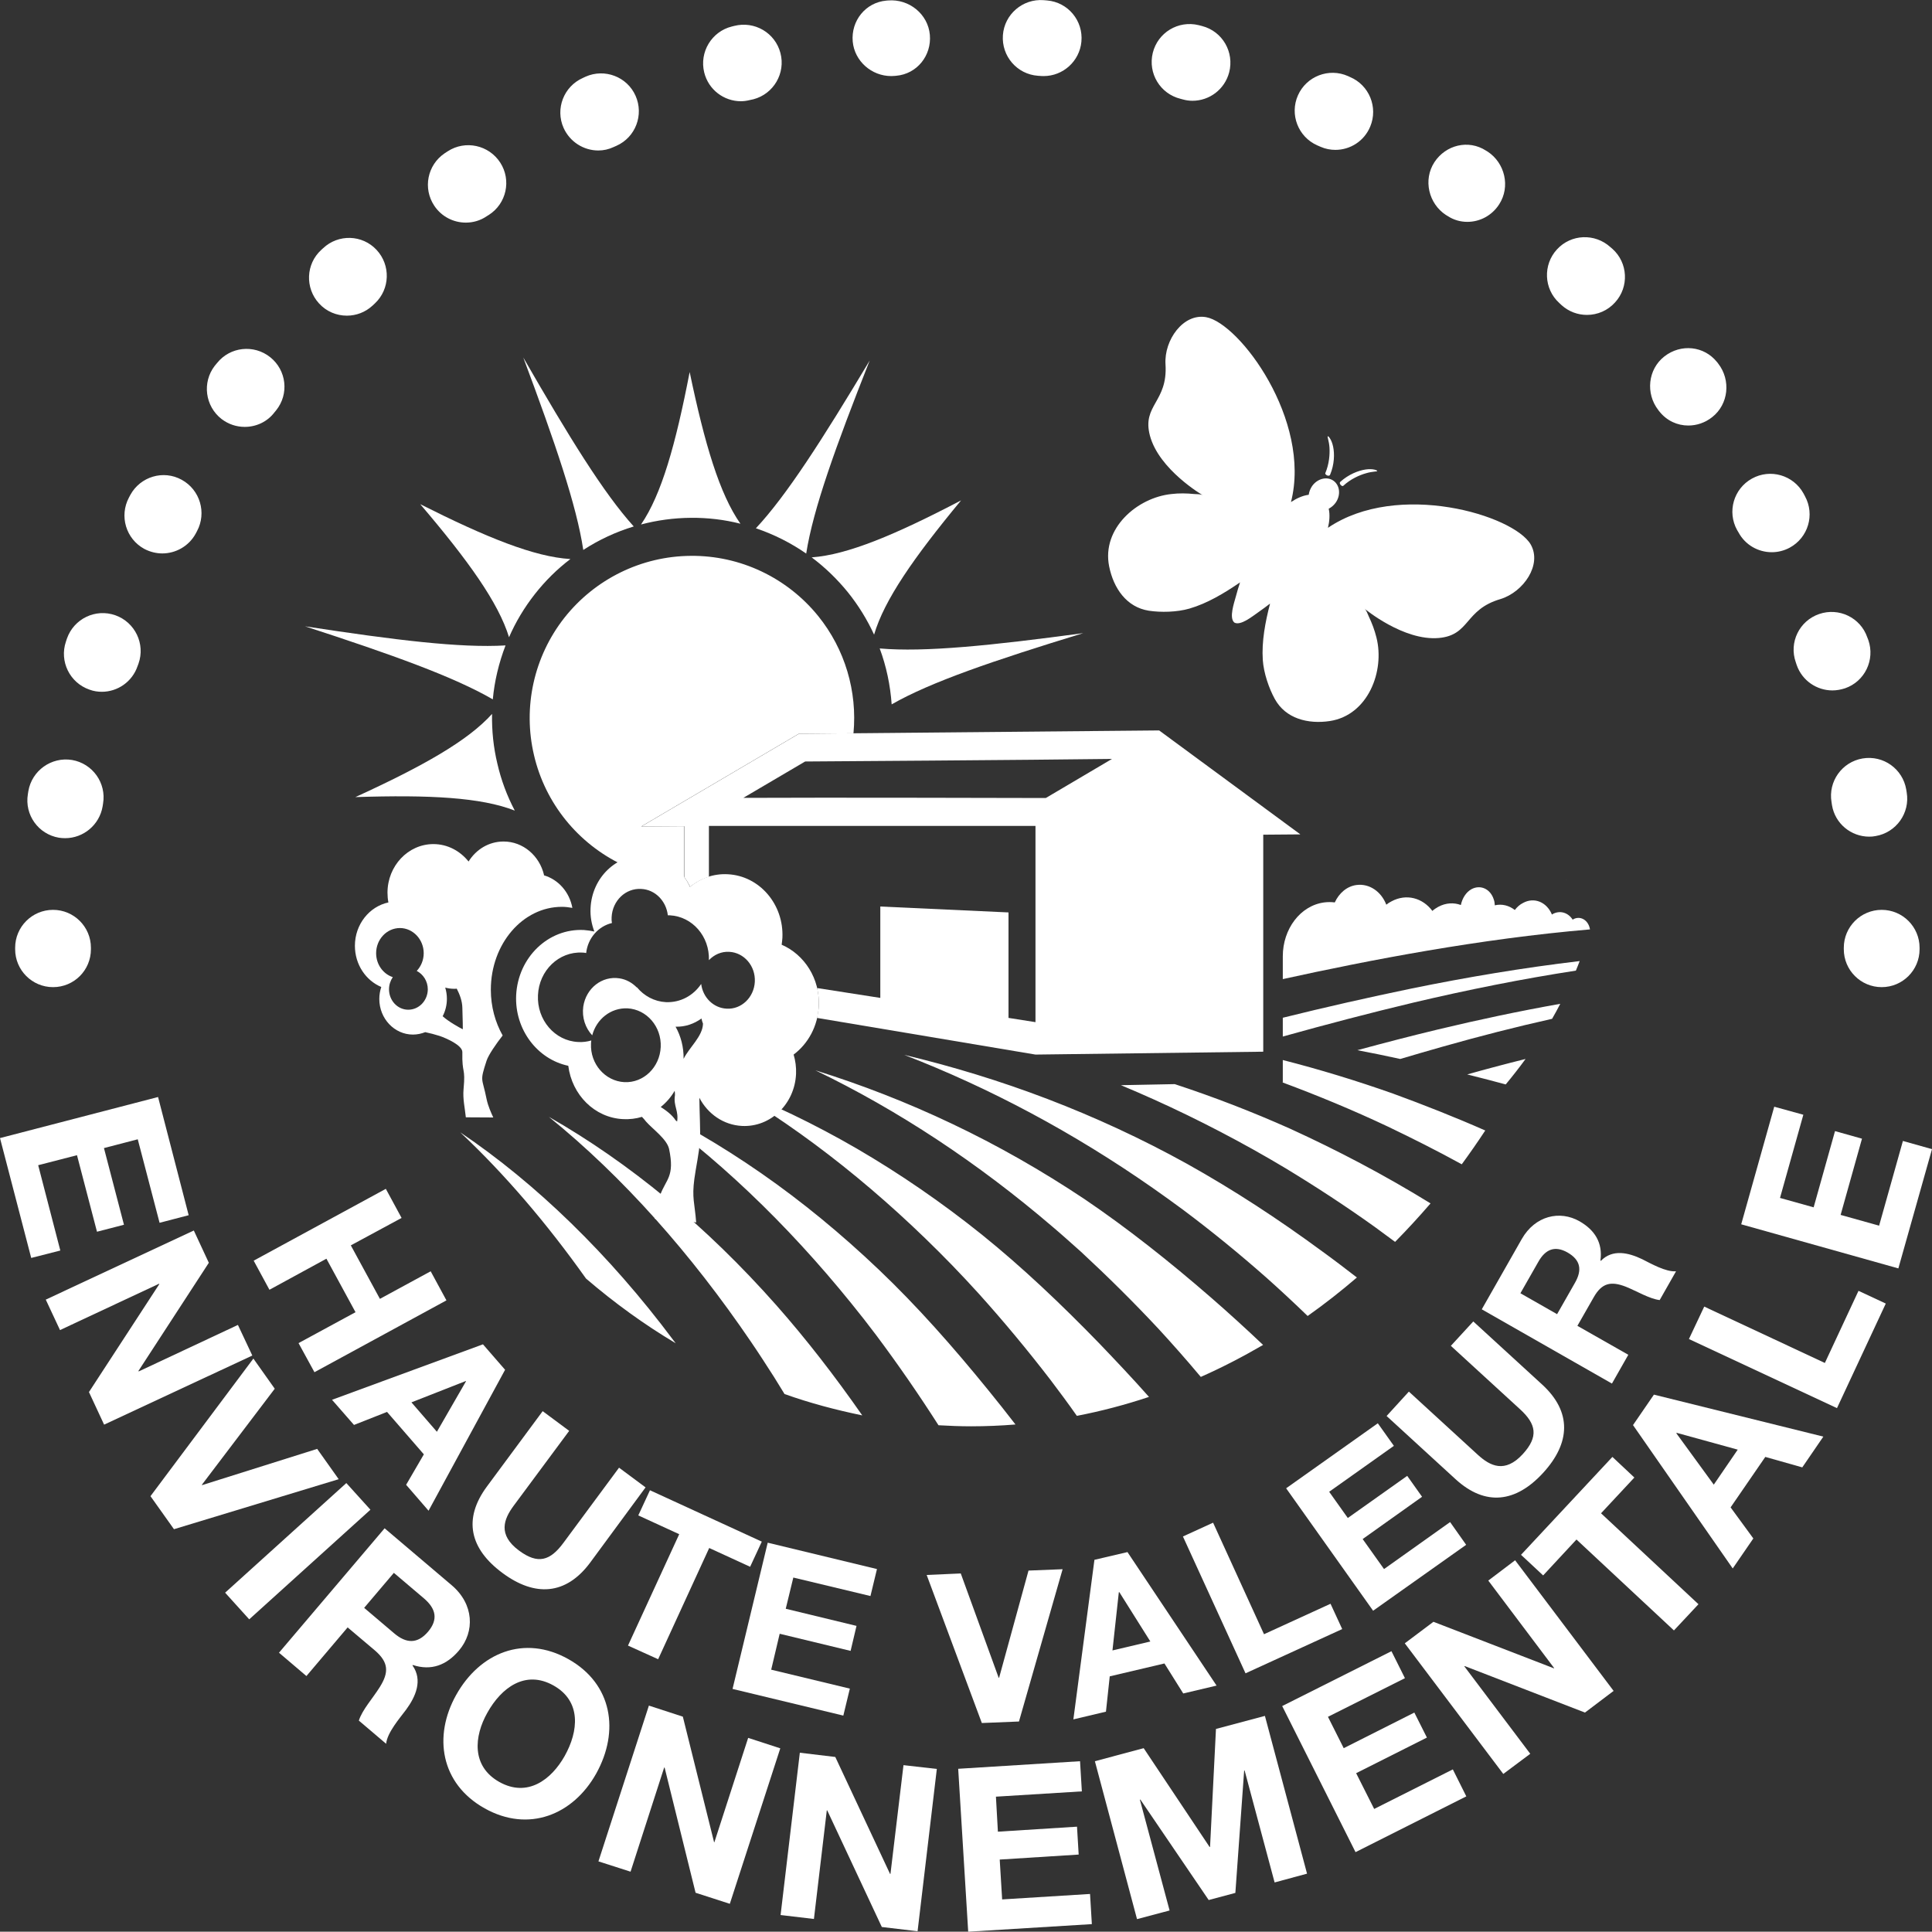
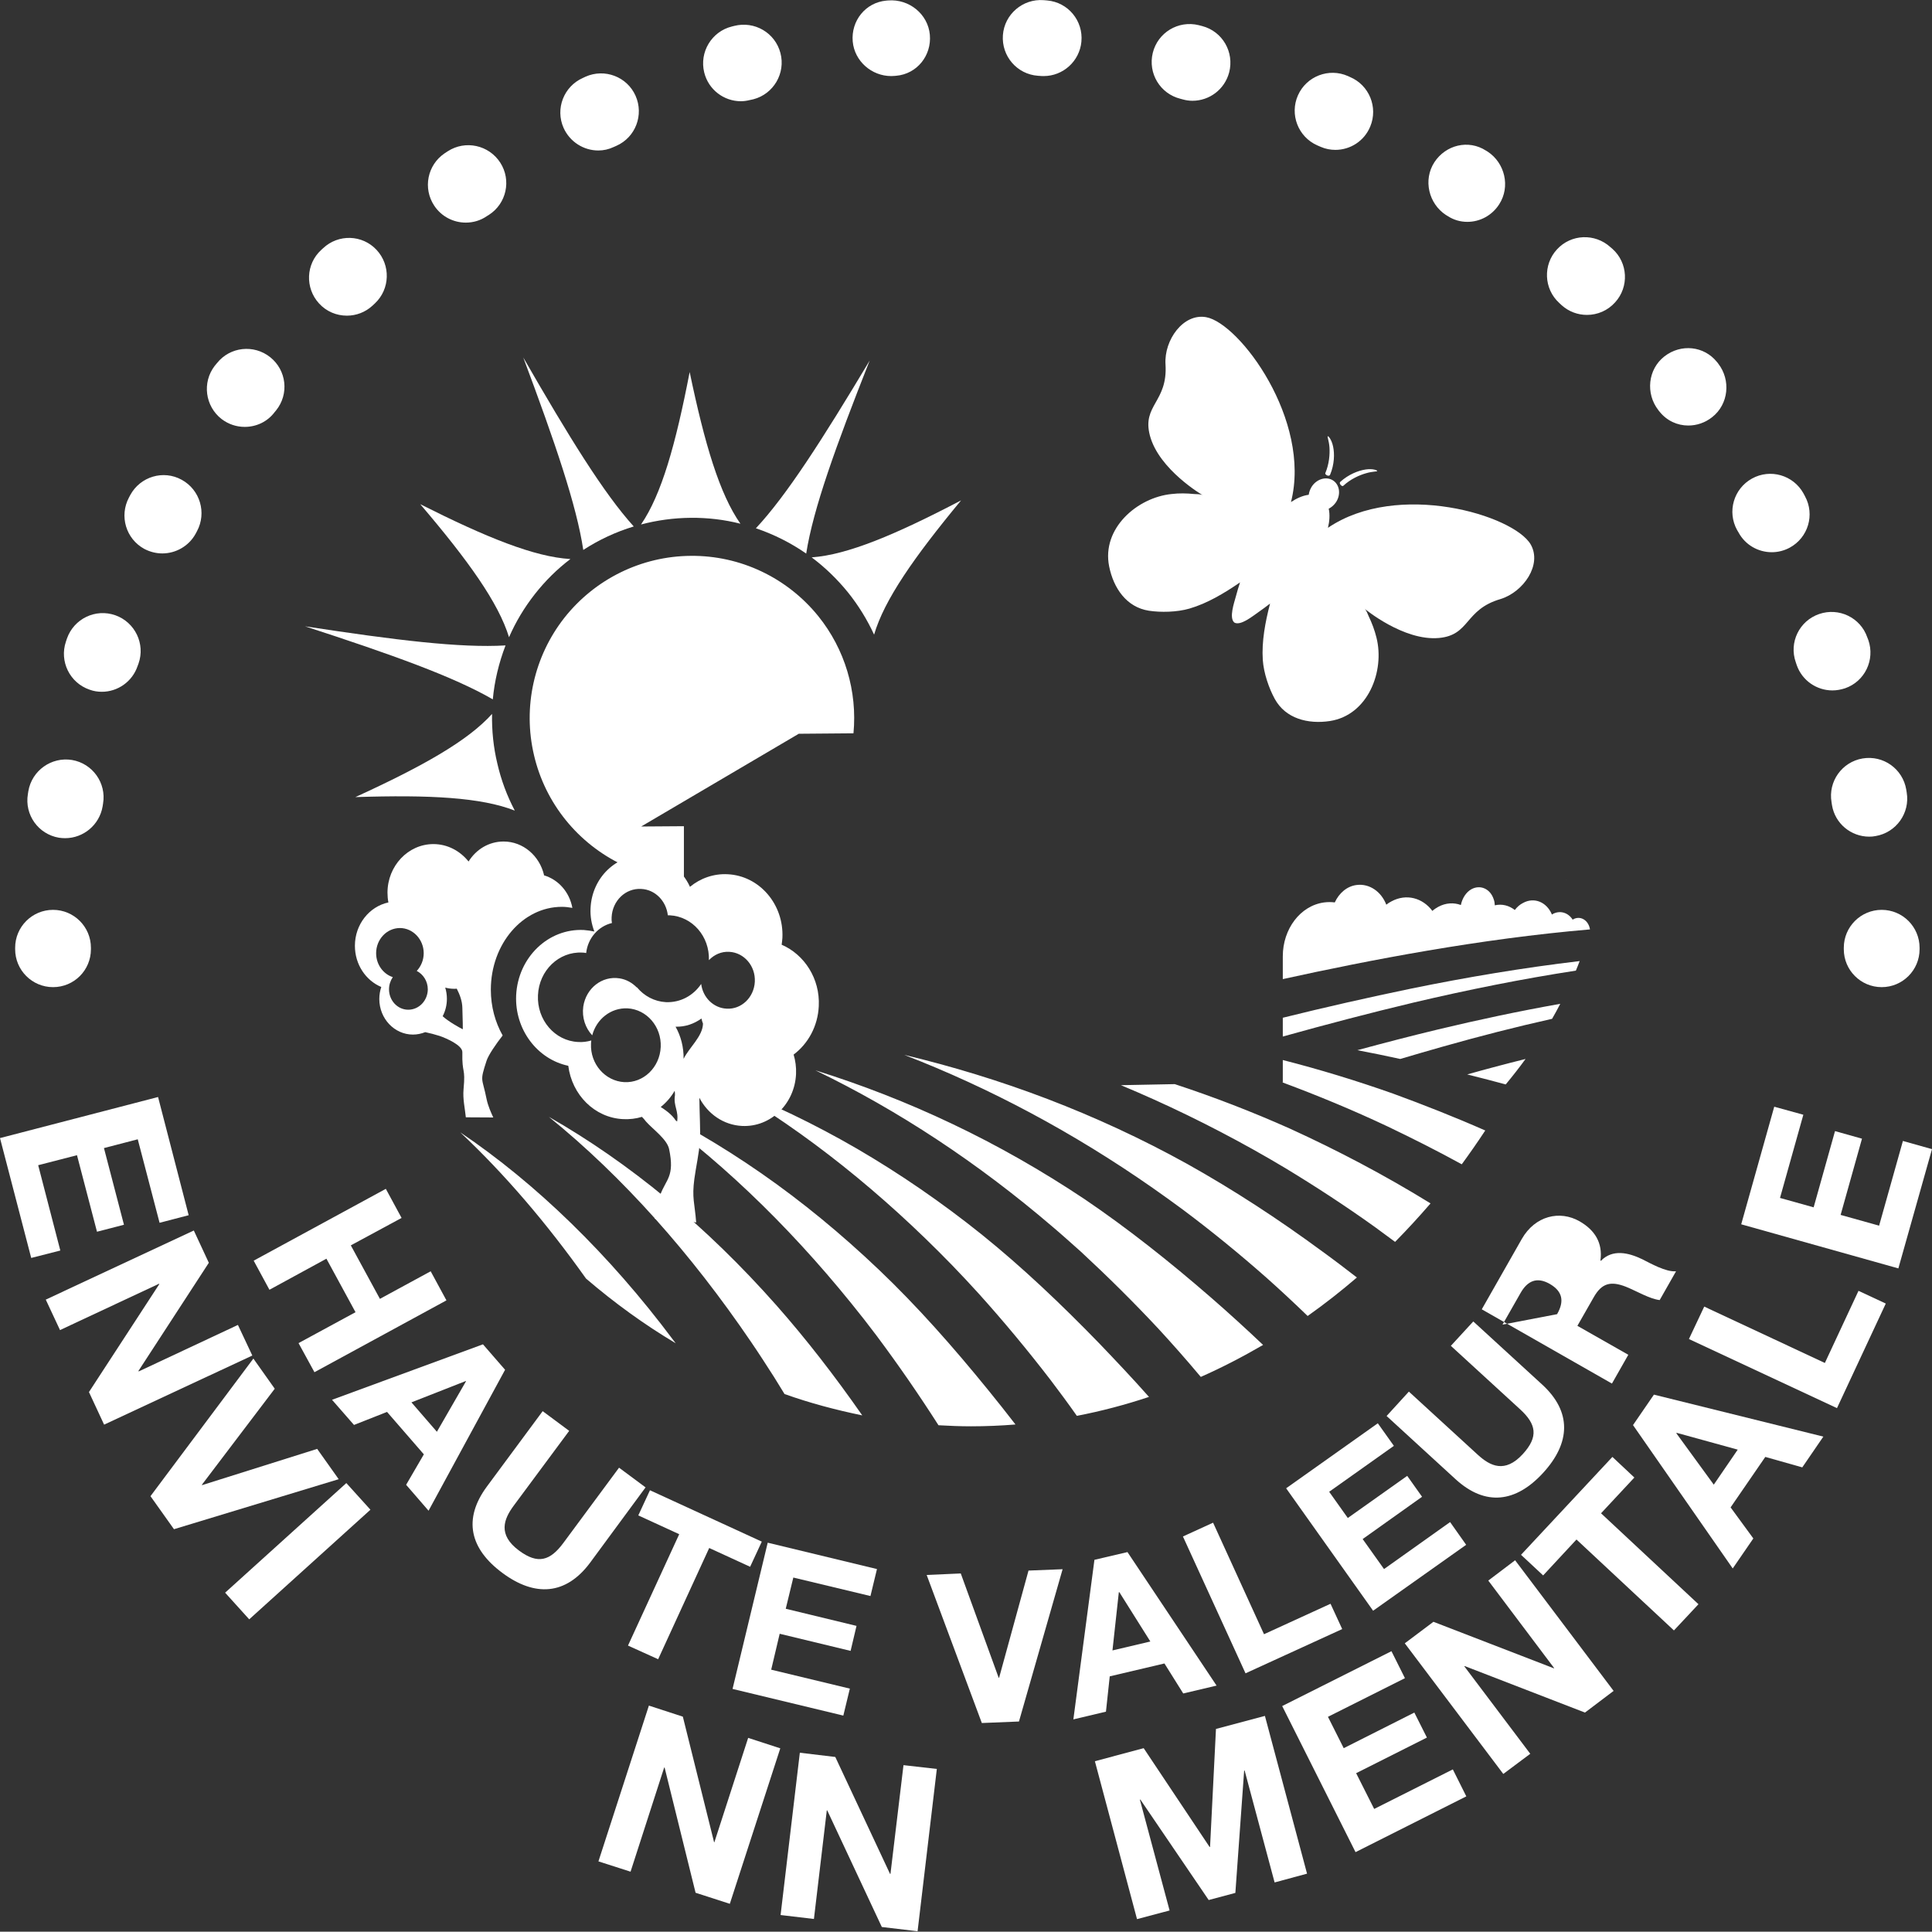
<svg xmlns="http://www.w3.org/2000/svg" id="Calque_1" x="0px" y="0px" viewBox="0 0 127.49 127.47" style="enable-background:new 0 0 127.49 127.47;" xml:space="preserve">
  <rect x="0" y="0" width="127.49" height="127.47" fill="#333333" stroke="none" />
  <style type="text/css">	.st0{fill:#FFFFFF;}</style>
  <polygon class="st0" points="10.43,72.39 12.45,80.19 10.53,80.69 9.09,75.18 6.86,75.76 8.18,80.82 6.4,81.28 5.08,76.23  2.52,76.89 3.98,82.52 2.06,83.01 0,75.1 " />
  <polygon class="st0" points="12.79,81.2 13.78,83.33 9.14,90.46 9.15,90.5 15.7,87.43 16.65,89.45 6.87,94.01 5.87,91.86  10.51,84.74 10.5,84.71 3.96,87.77 3.02,85.76 " />
  <polygon class="st0" points="11.48,100.91 9.93,98.73 16.72,89.65 18.13,91.64 13.32,97.98 13.34,98 20.93,95.61 22.35,97.61 " />
  <rect x="14.23" y="101.15" transform="matrix(0.742 -0.671 0.671 0.742 -63.575 39.594)" class="st0" width="10.78" height="2.37" />
-   <path class="st0" d="M25.38,100.85l4.43,3.76c1.47,1.25,1.53,3.06,0.48,4.3c-0.82,0.97-1.83,1.36-3.05,0.96l-0.02,0.03 c0.69,0.98,0.21,2.06-0.43,2.93c-0.41,0.55-1.24,1.5-1.31,2.24l-1.8-1.53c0.22-0.71,0.92-1.47,1.38-2.21 c0.61-0.97,0.59-1.63-0.31-2.41l-1.81-1.53l-2.72,3.21l-1.81-1.54L25.38,100.85z M24.03,106.1l1.98,1.68 c0.8,0.68,1.54,0.71,2.24-0.11c0.67-0.8,0.53-1.51-0.28-2.2l-1.98-1.68L24.03,106.1z" />
-   <path class="st0" d="M37.5,109.48c2.91,1.63,3.4,4.76,1.84,7.56c-1.52,2.71-4.45,3.92-7.36,2.29s-3.4-4.76-1.88-7.48 C31.66,109.06,34.59,107.85,37.5,109.48 M32.95,117.59c1.86,1.04,3.43-0.15,4.31-1.71c0.92-1.64,1.12-3.62-0.74-4.66 c-1.86-1.04-3.44,0.15-4.36,1.8C31.28,114.58,31.1,116.55,32.95,117.59" />
  <polygon class="st0" points="42.82,112.55 45.06,113.28 47.12,121.56 47.14,121.57 49.37,114.68 51.49,115.37 48.16,125.63  45.9,124.9 43.86,116.65 43.83,116.63 41.61,123.51 39.49,122.83 " />
  <polygon class="st0" points="52.78,115.66 55.12,115.94 58.73,123.65 58.76,123.66 59.62,116.48 61.82,116.73 60.55,127.44  58.19,127.16 54.59,119.47 54.56,119.46 53.71,126.63 51.51,126.37 " />
-   <polygon class="st0" points="63.23,116.72 71.27,116.22 71.39,118.21 65.72,118.56 65.85,120.87 71.07,120.54 71.18,122.38  65.97,122.71 66.13,125.34 71.93,124.98 72.05,126.97 63.89,127.47 " />
  <polygon class="st0" points="72.25,116.22 75.47,115.36 79.82,121.88 79.85,121.87 80.24,114.09 83.47,113.23 86.25,123.64  84.11,124.22 82.13,116.83 82.1,116.84 81.52,124.91 79.76,125.38 75.25,118.75 75.22,118.76 77.18,126.07 75.03,126.64 " />
  <polygon class="st0" points="84.61,112.58 91.82,108.96 92.71,110.74 87.63,113.29 88.67,115.36 93.33,113.01 94.16,114.66  89.49,117.01 90.68,119.37 95.87,116.76 96.76,118.54 89.45,122.22 " />
  <polygon class="st0" points="92.7,108.44 94.59,107.02 102.54,110.09 102.56,110.08 98.21,104.3 99.98,102.96 106.48,111.58  104.59,113.01 96.65,109.94 96.63,109.96 100.98,115.73 99.2,117.06 " />
  <polygon class="st0" points="104.03,101.59 101.83,103.96 100.37,102.6 106.4,96.14 107.85,97.5 105.65,99.86 112.08,105.86  110.46,107.59 " />
  <path class="st0" d="M107.76,94.04l1.38-2.01l11.18,2.77l-1.39,2.03l-2.44-0.69l-2.29,3.33l1.5,2.05l-1.36,1.98L107.76,94.04z  M113.09,97.97l1.58-2.31l-4.03-1.11l-0.02,0.03L113.09,97.97z" />
  <polygon class="st0" points="111.45,88.36 112.46,86.22 120.42,89.94 122.64,85.18 124.44,86.02 121.22,92.92 " />
  <polygon class="st0" points="114.9,80.79 117.08,73.03 119,73.56 117.46,79.05 119.68,79.67 121.09,74.64 122.87,75.14  121.46,80.17 124,80.88 125.57,75.29 127.49,75.83 125.27,83.7 " />
  <polygon class="st0" points="25.46,78.45 26.5,80.37 23.15,82.18 25.07,85.71 28.42,83.89 29.46,85.81 20.75,90.55 19.7,88.63  23.46,86.59 21.54,83.06 17.78,85.11 16.74,83.19 " />
  <path class="st0" d="M31.87,88.71l1.46,1.68l-5.05,9.3l-1.48-1.71l1.17-2.01l-2.43-2.8l-2.18,0.86l-1.45-1.66L31.87,88.71z  M27.15,92.54l1.68,1.94l1.92-3.33l-0.01-0.02L27.15,92.54z" />
  <path class="st0" d="M38.94,103.12c-1.6,2.15-3.65,2.26-5.78,0.68c-2.15-1.59-2.63-3.55-1.02-5.72l3.67-4.96l1.75,1.3l-3.67,4.95 c-0.64,0.87-1.06,1.9,0.36,2.95c1.25,0.93,2.06,0.67,2.93-0.51l3.67-4.96l1.75,1.3L38.94,103.12z" />
  <polygon class="st0" points="44.82,101.24 42.12,100 42.89,98.34 50.27,101.73 49.5,103.39 46.8,102.15 43.43,109.49 41.44,108.59  " />
  <polygon class="st0" points="50.66,101.8 57.87,103.54 57.44,105.32 52.35,104.1 51.85,106.16 56.52,107.29 56.13,108.94  51.45,107.81 50.89,110.18 56.08,111.43 55.65,113.21 48.34,111.45 " />
  <polygon class="st0" points="67.24,113.6 64.79,113.7 61.15,103.93 63.4,103.83 65.9,110.71 65.93,110.71 67.87,103.64  70.12,103.55 " />
  <path class="st0" d="M72.22,102.93l2.18-0.51l5.88,8.81l-2.2,0.52l-1.24-1.98l-3.61,0.85l-0.25,2.33l-2.15,0.51L72.22,102.93z  M73.41,108.91l2.5-0.59l-2.05-3.26l-0.03,0.01L73.41,108.91z" />
  <polygon class="st0" points="78.06,101.39 80.05,100.48 83.41,107.84 87.8,105.83 88.57,107.5 82.19,110.42 " />
  <polygon class="st0" points="84.87,98.21 90.92,93.92 91.98,95.41 87.71,98.44 88.94,100.17 92.86,97.39 93.84,98.77 89.92,101.56  91.33,103.54 95.69,100.44 96.75,101.94 90.61,106.29 " />
  <path class="st0" d="M101.76,91.36c1.98,1.81,1.87,3.86,0.08,5.82c-1.8,1.97-3.81,2.24-5.79,0.43l-4.55-4.17l1.47-1.61L97.52,96 c0.8,0.73,1.78,1.25,2.97-0.05c1.05-1.15,0.89-1.98-0.2-2.97l-4.55-4.17l1.48-1.61L101.76,91.36z" />
-   <path class="st0" d="M97.78,86.4l2.64-4.64c0.88-1.54,2.51-1.91,3.81-1.17c1.01,0.58,1.54,1.42,1.38,2.59l0.03,0.02 c0.77-0.79,1.82-0.54,2.72-0.11c0.56,0.28,1.57,0.86,2.24,0.8l-1.08,1.9c-0.67-0.08-1.49-0.58-2.23-0.88 c-0.98-0.38-1.58-0.26-2.12,0.69l-1.08,1.89l3.36,1.91l-1.08,1.9L97.78,86.4z M102.75,86.72l1.18-2.07c0.48-0.84,0.38-1.5-0.49-2 c-0.83-0.47-1.46-0.22-1.93,0.62l-1.18,2.07L102.75,86.72z" />
+   <path class="st0" d="M97.78,86.4l2.64-4.64c0.88-1.54,2.51-1.91,3.81-1.17c1.01,0.58,1.54,1.42,1.38,2.59l0.03,0.02 c0.77-0.79,1.82-0.54,2.72-0.11c0.56,0.28,1.57,0.86,2.24,0.8l-1.08,1.9c-0.67-0.08-1.49-0.58-2.23-0.88 c-0.98-0.38-1.58-0.26-2.12,0.69l-1.08,1.89l3.36,1.91l-1.08,1.9L97.78,86.4z M102.75,86.72c0.48-0.84,0.38-1.5-0.49-2 c-0.83-0.47-1.46-0.22-1.93,0.62l-1.18,2.07L102.75,86.72z" />
  <path class="st0" d="M101.84,57.78L101.84,57.78c-0.03,0.02-0.07,0.05-0.07,0.05L101.84,57.78z M103.34,58.04l-0.01,0.01 c0,0.01-0.01,0.01-0.01,0.01C103.33,58.04,103.34,58.04,103.34,58.04" />
  <path class="st0" d="M104.92,61.33c-0.01-0.05-0.02-0.11-0.04-0.17c-0.16-0.5-0.64-0.73-1.06-0.5c-0.02,0.01-0.03,0.02-0.04,0.03 c-0.29-0.46-0.82-0.64-1.31-0.38c-0.02,0.01-0.04,0.03-0.06,0.04c-0.34-0.82-1.16-1.17-1.9-0.77c-0.22,0.11-0.4,0.27-0.55,0.47 c-0.38-0.3-0.85-0.42-1.32-0.31c-0.01-0.14-0.02-0.26-0.07-0.39c-0.22-0.69-0.87-0.99-1.46-0.68c-0.37,0.2-0.62,0.61-0.71,1.05 c-0.46-0.17-0.99-0.15-1.49,0.12c-0.14,0.08-0.27,0.16-0.39,0.27c-0.64-0.86-1.72-1.16-2.7-0.63c-0.12,0.06-0.23,0.13-0.34,0.22 c-0.33-0.86-1.11-1.41-1.96-1.3c-0.64,0.08-1.16,0.54-1.44,1.15c-0.23-0.03-0.46-0.03-0.7,0c-1.58,0.21-2.73,1.76-2.73,3.55v1.51 C90.38,63.35,97.65,61.95,104.92,61.33" />
  <path class="st0" d="M87.73,29.53c0.03,0.45-0.02,1.09-0.27,1.68c-0.03,0.06,0.03,0.12,0.11,0.16c0.08,0.04,0.17,0.03,0.2-0.04 c0.29-0.69,0.3-1.39,0.2-1.86c-0.1-0.48-0.32-0.71-0.35-0.68C87.57,28.82,87.7,29.08,87.73,29.53 M88.47,32 c0.06,0.07,0.14,0.1,0.18,0.05c0.46-0.43,1.06-0.7,1.49-0.82c0.43-0.13,0.73-0.1,0.74-0.15c0.02-0.04-0.27-0.17-0.76-0.1 c-0.48,0.07-1.13,0.32-1.68,0.82C88.39,31.85,88.41,31.93,88.47,32 M101.01,35.93c-1.12-1.94-8.77-4.23-13.38-1.1 c0.1-0.41,0.14-0.87,0.05-1.26c0.17-0.09,0.33-0.22,0.46-0.4c0.35-0.5,0.28-1.15-0.15-1.45c-0.43-0.3-1.06-0.14-1.41,0.36 c-0.12,0.18-0.19,0.37-0.22,0.57c-0.4,0.05-0.81,0.24-1.17,0.48c1.37-5.4-3.4-11.81-5.6-12.2c-1.51-0.27-2.78,1.51-2.68,3.11 c0.16,2.5-1.56,2.68-1.03,4.7c0.6,2.26,3.49,3.94,3.49,3.94c-0.14-0.08-0.41-0.07-0.57-0.08c-0.49-0.05-0.99-0.06-1.49,0 c-2.27,0.23-4.62,2.27-4.12,4.77c0.29,1.45,1.15,2.7,2.62,2.93c0.79,0.12,1.85,0.1,2.68-0.14c1.17-0.34,2.29-1.01,3.34-1.73 c-0.1,0.31-0.2,0.62-0.28,0.94c-0.11,0.41-0.46,1.4-0.1,1.71c0.41,0.24,1.22-0.43,1.57-0.67c0.27-0.19,0.53-0.38,0.79-0.58 c-0.32,1.22-0.56,2.51-0.48,3.72c0.06,0.86,0.4,1.86,0.79,2.57c0.71,1.3,2.19,1.68,3.64,1.46c2.52-0.39,3.63-3.3,3.07-5.51 c-0.12-0.49-0.3-0.96-0.51-1.4c-0.07-0.15-0.15-0.4-0.27-0.5c0,0,2.57,2.14,4.9,1.93c2.08-0.19,1.67-1.87,4.07-2.57 C100.54,39.06,101.77,37.26,101.01,35.93" />
  <path class="st0" d="M43.97,79.08c-2.51-2.07-5.1-3.87-7.75-5.38c4.89,3.96,9.39,9.04,13.34,14.85c0.52,0.76,1.02,1.54,1.52,2.32 c0.23,0.38,0.46,0.75,0.69,1.12c1.68,0.6,3.39,1.05,5.13,1.41c-1.82-2.61-3.71-5.05-5.68-7.28C48.9,83.5,46.48,81.15,43.97,79.08  M58,83.79c-2.5-2.38-5.08-4.5-7.74-6.35c-2.66-1.85-5.39-3.44-8.18-4.77c5.08,3.52,9.83,8.06,14.1,13.34 c0.56,0.69,1.11,1.39,1.65,2.11c1.42,1.9,2.79,3.88,4.1,5.93c0.71,0.04,1.42,0.07,2.14,0.07c0.98,0,1.96-0.04,2.94-0.12 c-0.59-0.77-1.19-1.52-1.79-2.26C62.89,88.87,60.51,86.18,58,83.79 M64.79,81.47c-2.68-2.15-5.43-4.03-8.24-5.67 c-2.81-1.63-5.69-3.01-8.6-4.14c5.27,3.07,10.26,7.08,14.86,11.81c0.6,0.62,1.19,1.25,1.78,1.9c1.63,1.81,3.21,3.71,4.74,5.7 c0.59,0.78,1.17,1.56,1.73,2.36c1.61-0.31,3.2-0.73,4.76-1.25c-1.07-1.21-2.17-2.37-3.25-3.5C70.04,86.07,67.47,83.63,64.79,81.47  M71.57,79.13c-2.85-1.9-5.77-3.56-8.74-4.97c-2.96-1.41-5.98-2.58-9.02-3.53c5.47,2.64,10.71,6.1,15.62,10.3 c0.64,0.54,1.27,1.11,1.9,1.67c1.75,1.62,3.46,3.31,5.13,5.1c0.92,1,1.83,2.03,2.71,3.08c0.02,0.03,0.04,0.05,0.07,0.08 c1.4-0.62,2.77-1.33,4.11-2.11c-1.14-1.08-2.28-2.12-3.43-3.12C77.19,83.26,74.43,81.07,71.57,79.13 M37.69,80.72 c-2.35-2.29-4.8-4.3-7.32-6c2.95,2.77,5.73,6.03,8.3,9.65c1.88,1.61,3.85,3.04,5.92,4.27c-0.05-0.06-0.09-0.12-0.14-0.18 C42.3,85.58,40.04,83.01,37.69,80.72 M84.65,67.16v1.24c2.87-0.8,5.76-1.56,8.66-2.25c3.53-0.83,7.1-1.55,10.68-2.1 c0.09-0.21,0.17-0.42,0.25-0.63c-3.72,0.44-7.42,1.06-11.09,1.81C90.3,65.82,87.47,66.46,84.65,67.16 M89.57,69.3 c0.99,0.19,1.93,0.38,2.83,0.58c0.93-0.27,1.85-0.55,2.79-0.81c2.4-0.68,4.81-1.3,7.23-1.84c0.18-0.32,0.37-0.65,0.54-0.99 c-2.7,0.48-5.39,1.05-8.06,1.69C93.11,68.36,91.34,68.82,89.57,69.3 M78.35,76.81c-3.03-1.68-6.12-3.1-9.23-4.29 c-3.12-1.19-6.27-2.15-9.45-2.91c5.66,2.19,11.15,5.12,16.38,8.77c0.68,0.48,1.36,0.96,2.03,1.46c1.87,1.4,3.71,2.9,5.51,4.49 c0.91,0.81,1.81,1.65,2.7,2.51c1.12-0.79,2.2-1.64,3.25-2.54c-0.75-0.58-1.51-1.16-2.27-1.71C84.35,80.44,81.39,78.51,78.35,76.81  M84.65,69.95v1.47h-0.04c2.34,0.87,4.66,1.83,6.97,2.92c1.63,0.78,3.26,1.6,4.88,2.49c0.49-0.67,1.01-1.41,1.55-2.23 c-2.02-0.89-4.05-1.69-6.1-2.44C89.5,71.31,87.08,70.57,84.65,69.95 M77.52,71.54l-3.55,0.07c2.95,1.23,5.85,2.64,8.7,4.23 c0.72,0.4,1.44,0.82,2.16,1.25c1.98,1.2,3.96,2.49,5.9,3.88c0.44,0.32,0.89,0.65,1.33,0.98c0.8-0.81,1.58-1.66,2.34-2.54 c-3.05-1.88-6.14-3.5-9.27-4.93C82.62,73.36,80.08,72.38,77.52,71.54 M99.36,71.56L99.36,71.56c0.44-0.53,0.88-1.09,1.31-1.68 c-1.29,0.32-2.57,0.66-3.85,1.02C97.77,71.14,98.63,71.36,99.36,71.56" />
  <path class="st0" d="M55.94,39.07c0.7,0.87,1.28,1.81,1.74,2.81c0.67-2.29,2.62-5.09,5.74-8.86c-4.34,2.27-7.49,3.59-9.86,3.76 C54.43,37.43,55.23,38.2,55.94,39.07" />
  <path class="st0" d="M57.39,23.79c-3.12,5.21-5.48,8.9-7.51,11.07c1.18,0.4,2.3,0.96,3.32,1.67C53.66,33.58,55.15,29.46,57.39,23.79 " />
  <path class="st0" d="M48.86,34.56c-1.37-1.95-2.35-5.22-3.35-10.01c-0.93,4.81-1.86,8.09-3.21,10.06c1.06-0.28,2.16-0.43,3.28-0.44 C46.7,34.16,47.8,34.29,48.86,34.56" />
-   <path class="st0" d="M58.05,42.79c0.44,1.18,0.7,2.43,0.79,3.69c2.58-1.48,6.76-2.9,12.64-4.7C65.4,42.6,61.02,43.05,58.05,42.79" />
  <path class="st0" d="M32.47,47.11c-1.59,1.77-4.56,3.45-9.02,5.49c4.9-0.16,8.3,0.02,10.52,0.89c-0.51-0.97-0.9-2.01-1.15-3.1 C32.56,49.31,32.45,48.21,32.47,47.11" />
  <path class="st0" d="M45.14,54.52l-2.83,0.02l10.4-6.12l3.61-0.03c0.26-2.77-0.56-5.55-2.33-7.74c-2.05-2.53-5.14-4-8.4-3.97 c-3.26,0.02-6.33,1.53-8.35,4.09c-2.01,2.56-2.75,5.9-2,9.07c0.74,3.17,2.9,5.83,5.84,7.23c1.29,0.61,2.66,0.93,4.05,1v-3.55H45.14z " />
  <path class="st0" d="M33.36,42.59c-2.97,0.18-7.29-0.35-13.23-1.26c5.72,1.86,9.82,3.33,12.39,4.82 C32.63,44.94,32.92,43.74,33.36,42.59" />
  <path class="st0" d="M41.82,34.74c-1.99-2.2-4.28-5.92-7.29-11.15c2.11,5.64,3.52,9.77,3.96,12.7 C39.52,35.62,40.64,35.1,41.82,34.74" />
  <path class="st0" d="M35.29,39.21c0.69-0.88,1.48-1.66,2.35-2.32c-2.38-0.14-5.54-1.42-9.91-3.62c3.18,3.73,5.16,6.5,5.86,8.78 C34.03,41.04,34.6,40.09,35.29,39.21" />
-   <path class="st0" d="M76.49,48.2l-23.77,0.22l-10.4,6.12l2.83-0.02v3.35c0.15,0.2,0.28,0.42,0.39,0.65c0.37-0.3,0.79-0.52,1.24-0.66 V54.5h21.55v12.95l-1.78-0.28v-6.96l-8.46-0.39v6.03l-4.17-0.65c0.08,0.38,0.13,0.77,0.11,1.17c-0.01,0.27-0.06,0.54-0.12,0.8 l14.42,2.42l15.03-0.19V55.08l2.45-0.02L76.49,48.2z M69.01,52.66c-0.34,0-14.81-0.04-19.96-0.01c1.98-1.16,3.89-2.29,4.08-2.4 c0.34,0,15.03-0.1,20.25-0.17C71.27,51.32,69.21,52.54,69.01,52.66" />
  <path class="st0" d="M32.11,69.99c0.12-0.37,0.64-1.13,1.06-1.66c-0.49-0.87-0.78-1.9-0.78-3.02c0-3.02,2.1-5.47,4.69-5.47 c0.23,0,0.46,0.03,0.69,0.07c-0.19-1.04-0.92-1.87-1.88-2.15c0-0.01,0-0.02,0.01-0.02c-0.3-1.27-1.38-2.21-2.67-2.21 c-0.97,0-1.81,0.52-2.31,1.32c-0.56-0.7-1.39-1.15-2.32-1.15c-1.67,0-3.03,1.44-3.03,3.21c0,0.22,0.02,0.43,0.06,0.64 c-1.26,0.27-2.21,1.45-2.21,2.86c0,1.24,0.72,2.29,1.74,2.72c-0.08,0.24-0.13,0.51-0.13,0.79c0,1.3,1,2.35,2.22,2.35 c0.28,0,0.56-0.06,0.81-0.16c0.32,0.07,0.64,0.15,0.95,0.25c0.41,0.14,1.51,0.61,1.5,1.07c-0.03,1.49,0.22,0.95,0.08,2.44 c-0.06,0.66,0.09,1.25,0.15,1.86l1.81,0.01c-0.15-0.33-0.34-0.74-0.44-1.21C31.82,71.06,31.64,71.43,32.11,69.99 M26.94,66.63 c-0.7,0-1.27-0.6-1.27-1.35c0-0.3,0.1-0.58,0.25-0.8c-0.64-0.21-1.1-0.84-1.1-1.58c0-0.91,0.7-1.66,1.57-1.66 c0.86,0,1.57,0.75,1.57,1.66c0,0.46-0.18,0.87-0.46,1.17c0.43,0.22,0.73,0.68,0.73,1.22C28.22,66.03,27.65,66.63,26.94,66.63  M29.21,67.06c0.18-0.34,0.28-0.74,0.28-1.15c0-0.26-0.04-0.51-0.11-0.74c0.18,0.05,0.39,0.08,0.59,0.08c0.06,0,0.12,0,0.17-0.01 c0.2,0.39,0.36,0.81,0.37,1.26c0.01,0.71,0.03,0.71,0.03,1.42C30.31,67.81,29.61,67.42,29.21,67.06" />
  <path class="st0" d="M54.03,66.39c0.09-1.81-0.95-3.4-2.45-4.05c0.02-0.15,0.04-0.3,0.05-0.46c0.1-2.21-1.52-4.09-3.61-4.19 c-0.93-0.05-1.81,0.27-2.49,0.83c-0.53-1.17-1.64-2-2.95-2.07c-1.9-0.09-3.52,1.46-3.61,3.48c-0.03,0.54,0.07,1.06,0.25,1.54 c-0.22-0.05-0.45-0.08-0.69-0.1c-2.35-0.12-4.35,1.81-4.47,4.31c-0.1,2.26,1.4,4.22,3.44,4.65c0.24,1.91,1.73,3.43,3.62,3.52 c0.43,0.02,0.85-0.03,1.24-0.15c0.09,0.09,0.18,0.19,0.27,0.31c0.43,0.49,1.37,1.15,1.52,1.8c0.39,1.84-0.2,1.99-0.59,3.06 c-0.42,1.13-0.12,0.4-0.36,1.55c1.26,0.34,1.96,0.09,2.74,0.25c-0.1-1.3-0.29-1.6-0.12-2.88c0.1-0.76,0.32-1.71,0.37-2.54 c0.04-0.54-0.03-1.78-0.04-2.81c0.55,1.06,1.59,1.8,2.82,1.86c1.88,0.09,3.47-1.45,3.56-3.43c0.02-0.45-0.04-0.88-0.16-1.28 C53.32,68.88,53.97,67.72,54.03,66.39 M44.67,74.08c-0.19-0.39-0.59-0.73-1.07-1.03c0.36-0.29,0.68-0.65,0.92-1.07 c0.02,0.1,0.02,0.2,0.02,0.29C44.42,73.01,44.82,73.3,44.67,74.08 M45.11,69.87c0.01-0.77-0.18-1.5-0.53-2.12 c0.64,0.02,1.22-0.19,1.71-0.54c0.02,0.12,0.06,0.23,0.1,0.34C46.37,68.39,45.48,69.12,45.11,69.87 M47.95,66.56 c-0.87-0.04-1.57-0.74-1.68-1.63c-0.52,0.77-1.37,1.24-2.33,1.2c-0.76-0.04-1.44-0.41-1.91-0.98l-0.01,0.01 c-0.31-0.31-0.69-0.53-1.14-0.6c-1.15-0.18-2.21,0.65-2.39,1.86c-0.1,0.73,0.14,1.42,0.59,1.9c0.28-1.07,1.23-1.83,2.33-1.78 c1.27,0.07,2.25,1.21,2.19,2.55c-0.06,1.34-1.13,2.38-2.4,2.32c-1.27-0.07-2.26-1.2-2.2-2.54c0-0.07,0.01-0.15,0.02-0.21 c-0.28,0.08-0.56,0.12-0.87,0.1c-1.54-0.07-2.73-1.46-2.65-3.09c0.07-1.63,1.38-2.89,2.92-2.81c0.08,0,0.17,0.01,0.26,0.03 c0.11-0.99,0.81-1.77,1.7-1.98c-0.02-0.12-0.03-0.25-0.02-0.38c0.05-1.09,0.92-1.93,1.95-1.87c0.92,0.04,1.65,0.79,1.76,1.74 c0.04,0,0.09,0,0.13,0c1.49,0.08,2.63,1.39,2.58,2.96c0.34-0.36,0.82-0.58,1.34-0.55c0.98,0.05,1.74,0.93,1.69,1.97 C49.76,65.82,48.92,66.62,47.95,66.56" />
  <path class="st0" d="M3.5,65.14c-1.38,0-2.5-1.12-2.5-2.5v-0.1c0-1.38,1.12-2.5,2.5-2.5S6,61.16,6,62.54v0.1 C6,64.02,4.89,65.14,3.5,65.14" />
  <path class="st0" d="M4.3,55.31c-0.14,0-0.27-0.01-0.41-0.03c-1.36-0.23-2.28-1.51-2.05-2.88l0.03-0.19 c0.23-1.36,1.52-2.28,2.88-2.06c1.36,0.23,2.28,1.52,2.05,2.88l-0.03,0.19C6.56,54.44,5.5,55.31,4.3,55.31 M123.35,55.21 c-1.2,0-2.26-0.86-2.46-2.08l-0.03-0.2c-0.23-1.36,0.69-2.65,2.05-2.88c1.37-0.23,2.65,0.69,2.88,2.05l0.03,0.19 c0.23,1.36-0.69,2.65-2.05,2.88C123.63,55.2,123.49,55.21,123.35,55.21 M6.72,45.65c-0.27,0-0.54-0.04-0.81-0.14 c-1.31-0.45-2-1.87-1.56-3.17l0.07-0.21c0.46-1.3,1.88-1.99,3.19-1.53c1.3,0.46,1.99,1.89,1.53,3.19l-0.06,0.16 C8.73,44.99,7.76,45.65,6.72,45.65 M120.92,45.56c-1.03,0-2-0.64-2.36-1.68l-0.06-0.18c-0.46-1.3,0.23-2.73,1.54-3.18 c1.3-0.45,2.73,0.23,3.18,1.54l0.07,0.18c0.45,1.3-0.23,2.73-1.54,3.18C121.47,45.51,121.19,45.56,120.92,45.56 M10.71,36.52 c-0.4,0-0.81-0.1-1.19-0.3c-1.21-0.66-1.66-2.17-1.01-3.39l0.09-0.17c0.66-1.21,2.18-1.67,3.39-1c1.21,0.66,1.66,2.18,1.01,3.39 l-0.09,0.17C12.46,36.04,11.6,36.52,10.71,36.52 M116.92,36.44c-0.89,0-1.75-0.47-2.2-1.31l-0.09-0.15 c-0.67-1.21-0.23-2.73,0.98-3.4c1.21-0.67,2.73-0.23,3.4,0.98l0.1,0.19c0.66,1.21,0.21,2.73-1.01,3.39 C117.73,36.34,117.32,36.44,116.92,36.44 M16.15,28.17c-0.54,0-1.07-0.17-1.53-0.52c-1.09-0.85-1.29-2.42-0.45-3.51l0.15-0.18 c0.86-1.08,2.43-1.25,3.51-0.39s1.26,2.43,0.39,3.51l-0.1,0.12C17.64,27.84,16.9,28.17,16.15,28.17 M111.41,28.08 c-0.72,0-1.42-0.31-1.91-0.93c0,0-0.07-0.08-0.07-0.09c-0.85-1.09-0.69-2.69,0.4-3.54c1.09-0.85,2.62-0.7,3.48,0.38 c0,0,0.07,0.08,0.07,0.09c0.85,1.09,0.69,2.69-0.4,3.54C112.51,27.9,111.96,28.08,111.41,28.08 M22.89,20.83 c-0.68,0-1.35-0.27-1.84-0.81c-0.93-1.02-0.87-2.6,0.15-3.53l0.12-0.11c1.01-0.95,2.59-0.9,3.53,0.11s0.89,2.59-0.11,3.53 l-0.16,0.15C24.1,20.61,23.5,20.83,22.89,20.83 M104.72,20.78c-0.6,0-1.19-0.21-1.67-0.64l-0.16-0.15 c-1.02-0.93-1.08-2.52-0.15-3.53c0.93-1.02,2.51-1.08,3.53-0.15l0.13,0.11c1.03,0.92,1.11,2.51,0.18,3.53 C106.09,20.5,105.41,20.78,104.72,20.78 M30.74,14.69c-0.81,0-1.6-0.39-2.08-1.11c-0.77-1.15-0.46-2.7,0.69-3.47l0.2-0.13 c1.16-0.75,2.71-0.41,3.46,0.75s0.41,2.71-0.75,3.45l-0.13,0.08C31.7,14.56,31.21,14.69,30.74,14.69 M96.83,14.64 c-0.45,0-0.9-0.12-1.31-0.39c0,0-0.09-0.06-0.1-0.06c-1.15-0.75-1.52-2.32-0.77-3.48c0.75-1.15,2.25-1.52,3.41-0.77 c0.01,0,0.09,0.06,0.1,0.06c1.15,0.75,1.52,2.32,0.77,3.48C98.45,14.23,97.65,14.64,96.83,14.64 M39.48,9.93 c-0.96,0-1.87-0.56-2.29-1.49c-0.56-1.26,0.01-2.74,1.28-3.3l0.17-0.08c1.26-0.56,2.74,0,3.3,1.26c0.56,1.26,0,2.74-1.26,3.3 L40.5,9.7C40.16,9.86,39.82,9.93,39.48,9.93 M88.12,9.89c-0.32,0-0.65-0.06-0.97-0.2l-0.23-0.1c-1.26-0.56-1.83-2.04-1.27-3.3 c0.56-1.26,2.04-1.83,3.3-1.27l0.13,0.06c1.27,0.53,1.87,2,1.34,3.27C90.02,9.32,89.09,9.89,88.12,9.89 M48.89,6.68 c-1.12,0-2.14-0.76-2.42-1.9c-0.33-1.34,0.49-2.7,1.82-3.03l0.16-0.04c1.34-0.34,2.7,0.45,3.05,1.79c0.35,1.33-0.45,2.7-1.78,3.05 L49.49,6.6C49.29,6.65,49.09,6.68,48.89,6.68 M78.69,6.65c-0.21,0-0.43-0.03-0.64-0.09L77.9,6.52c-1.34-0.33-2.16-1.68-1.83-3.03 c0.33-1.34,1.68-2.16,3.03-1.83l0.23,0.06c1.34,0.35,2.13,1.72,1.78,3.06C80.81,5.91,79.8,6.65,78.69,6.65 M68.87,5.02 c-0.08,0-0.15,0-0.23-0.01L68.49,5c-1.38-0.1-2.41-1.3-2.31-2.68c0.1-1.38,1.31-2.41,2.68-2.31l0.24,0.02 c1.38,0.12,2.39,1.34,2.26,2.72C71.24,4.04,70.15,5.02,68.87,5.02 M58.81,5.02c-1.29,0-2.42-0.98-2.54-2.28 c-0.12-1.37,0.85-2.58,2.22-2.7c0.01,0,0.11-0.01,0.12-0.01c1.38-0.11,2.63,0.9,2.75,2.27S60.51,4.88,59.14,5 c-0.01,0-0.11,0.01-0.12,0.01C58.95,5.01,58.88,5.02,58.81,5.02" />
  <path class="st0" d="M124.17,65.14c-1.38,0-2.5-1.12-2.5-2.5v-0.1c0-1.38,1.12-2.5,2.5-2.5s2.5,1.12,2.5,2.5v0.1 C126.67,64.02,125.55,65.14,124.17,65.14" />
</svg>